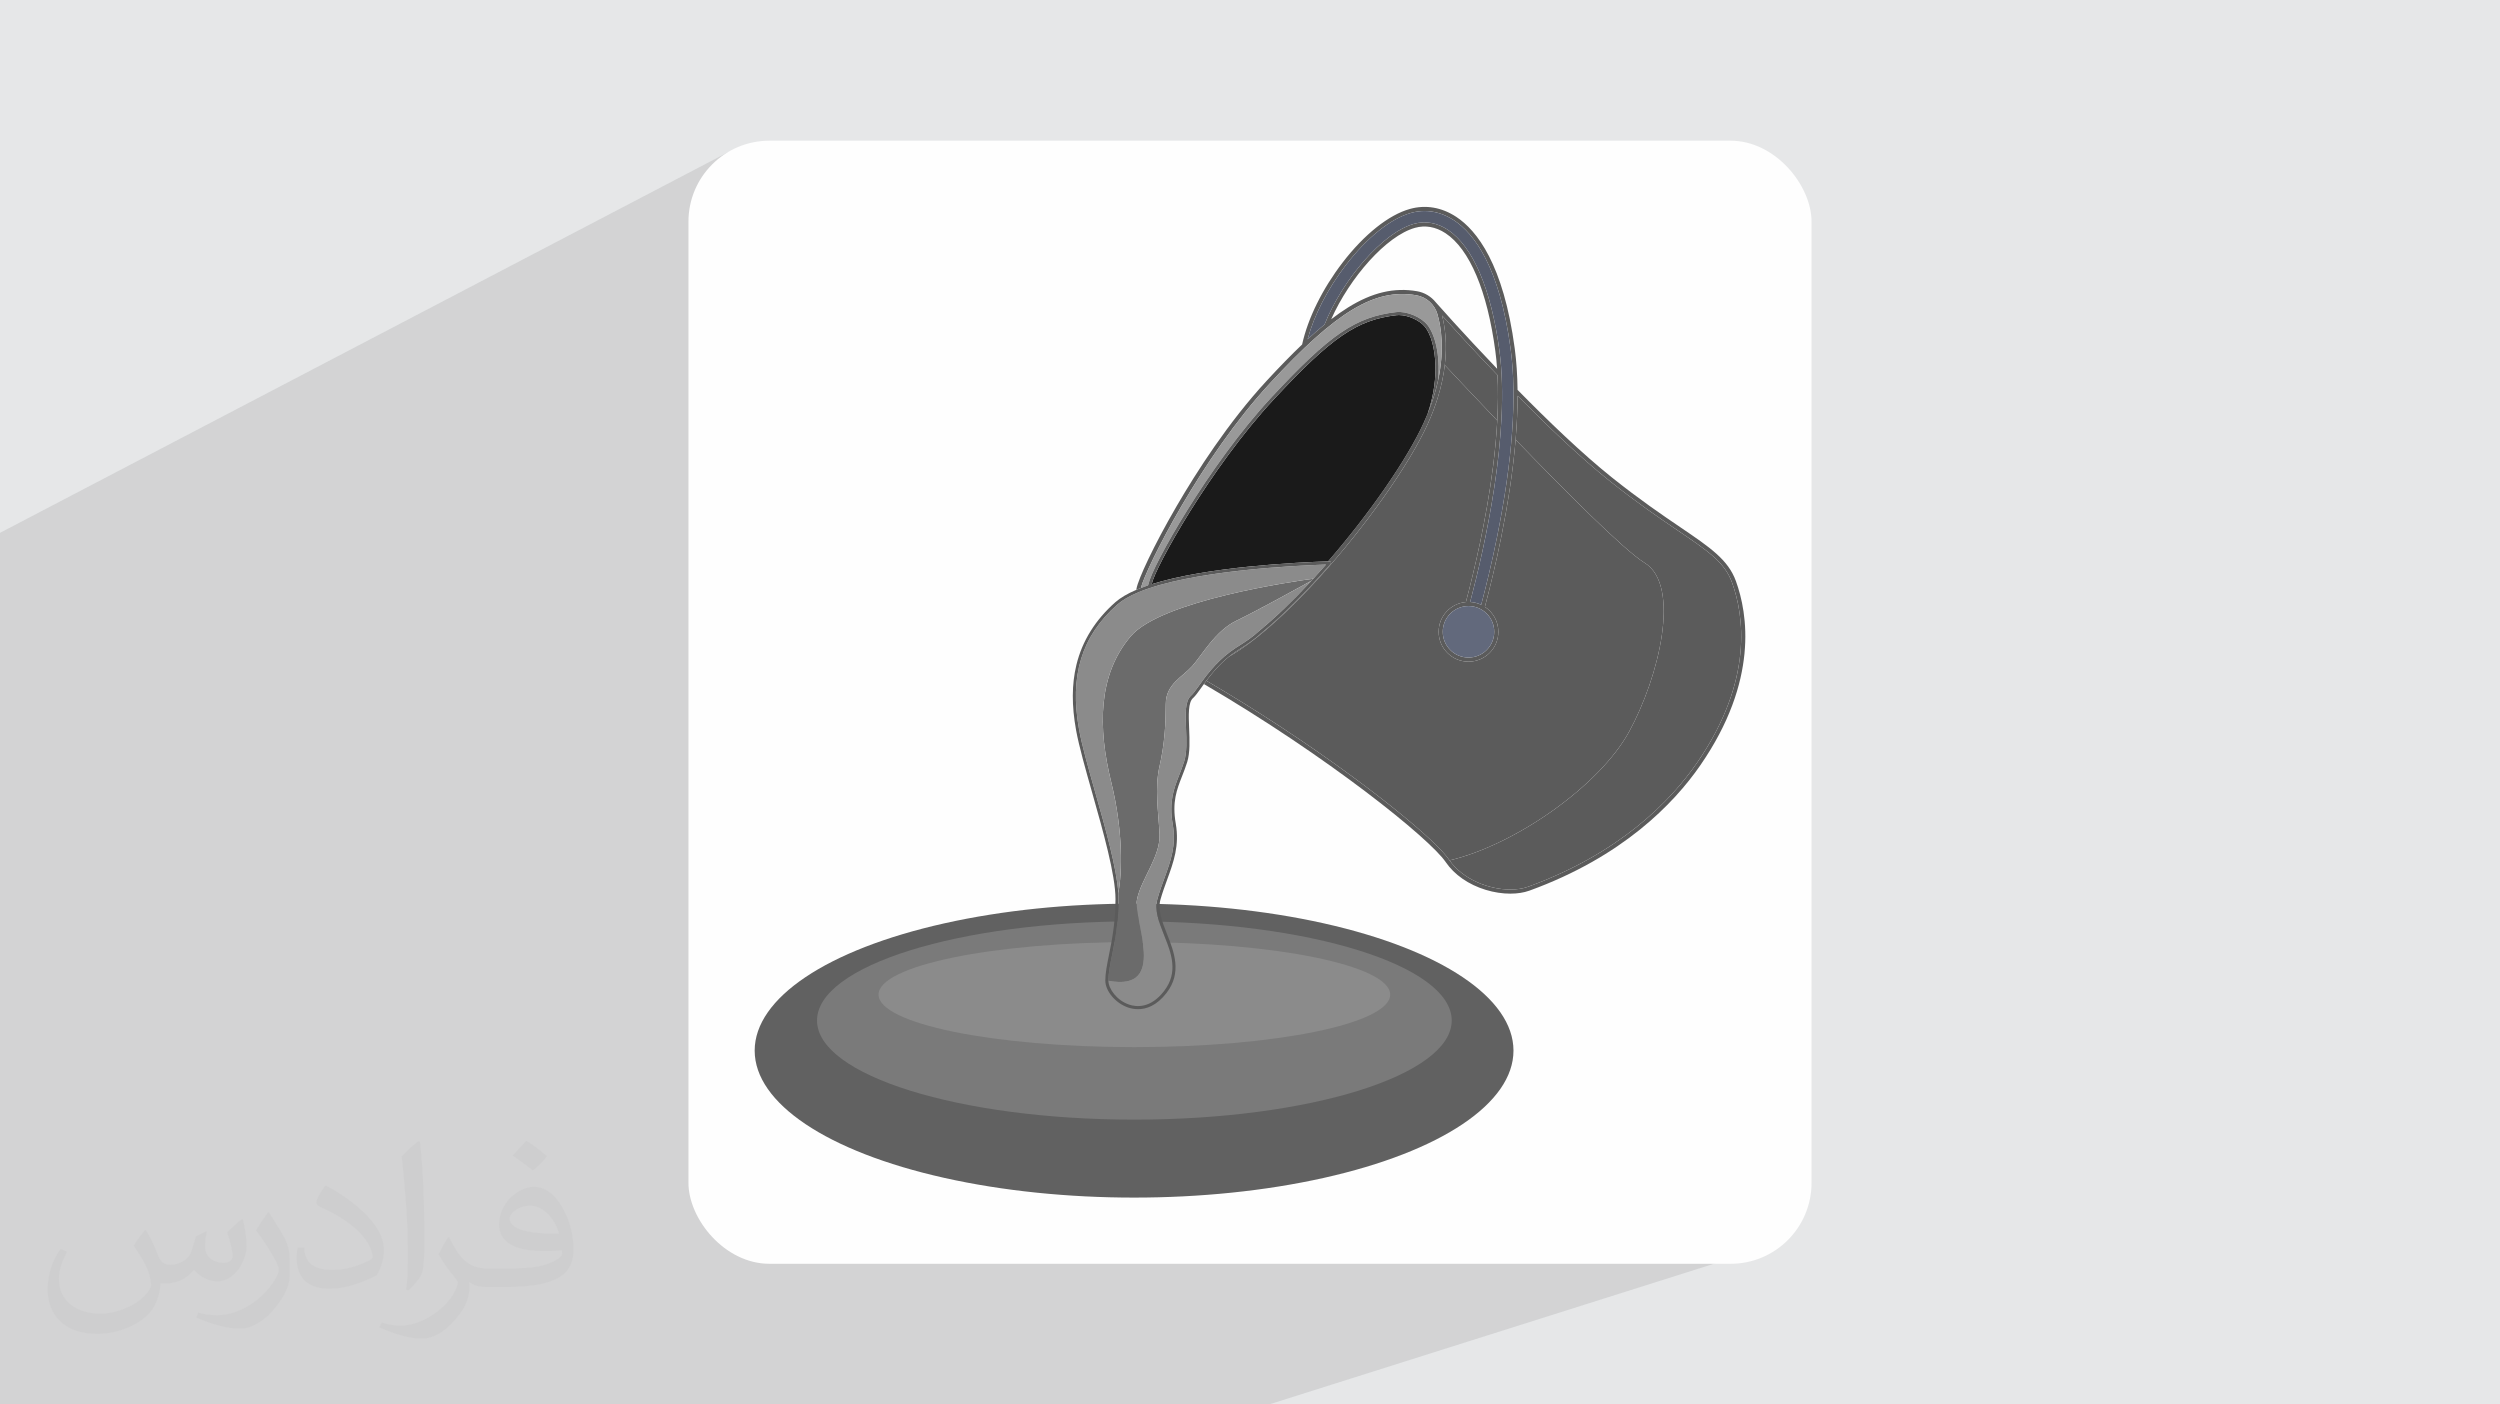
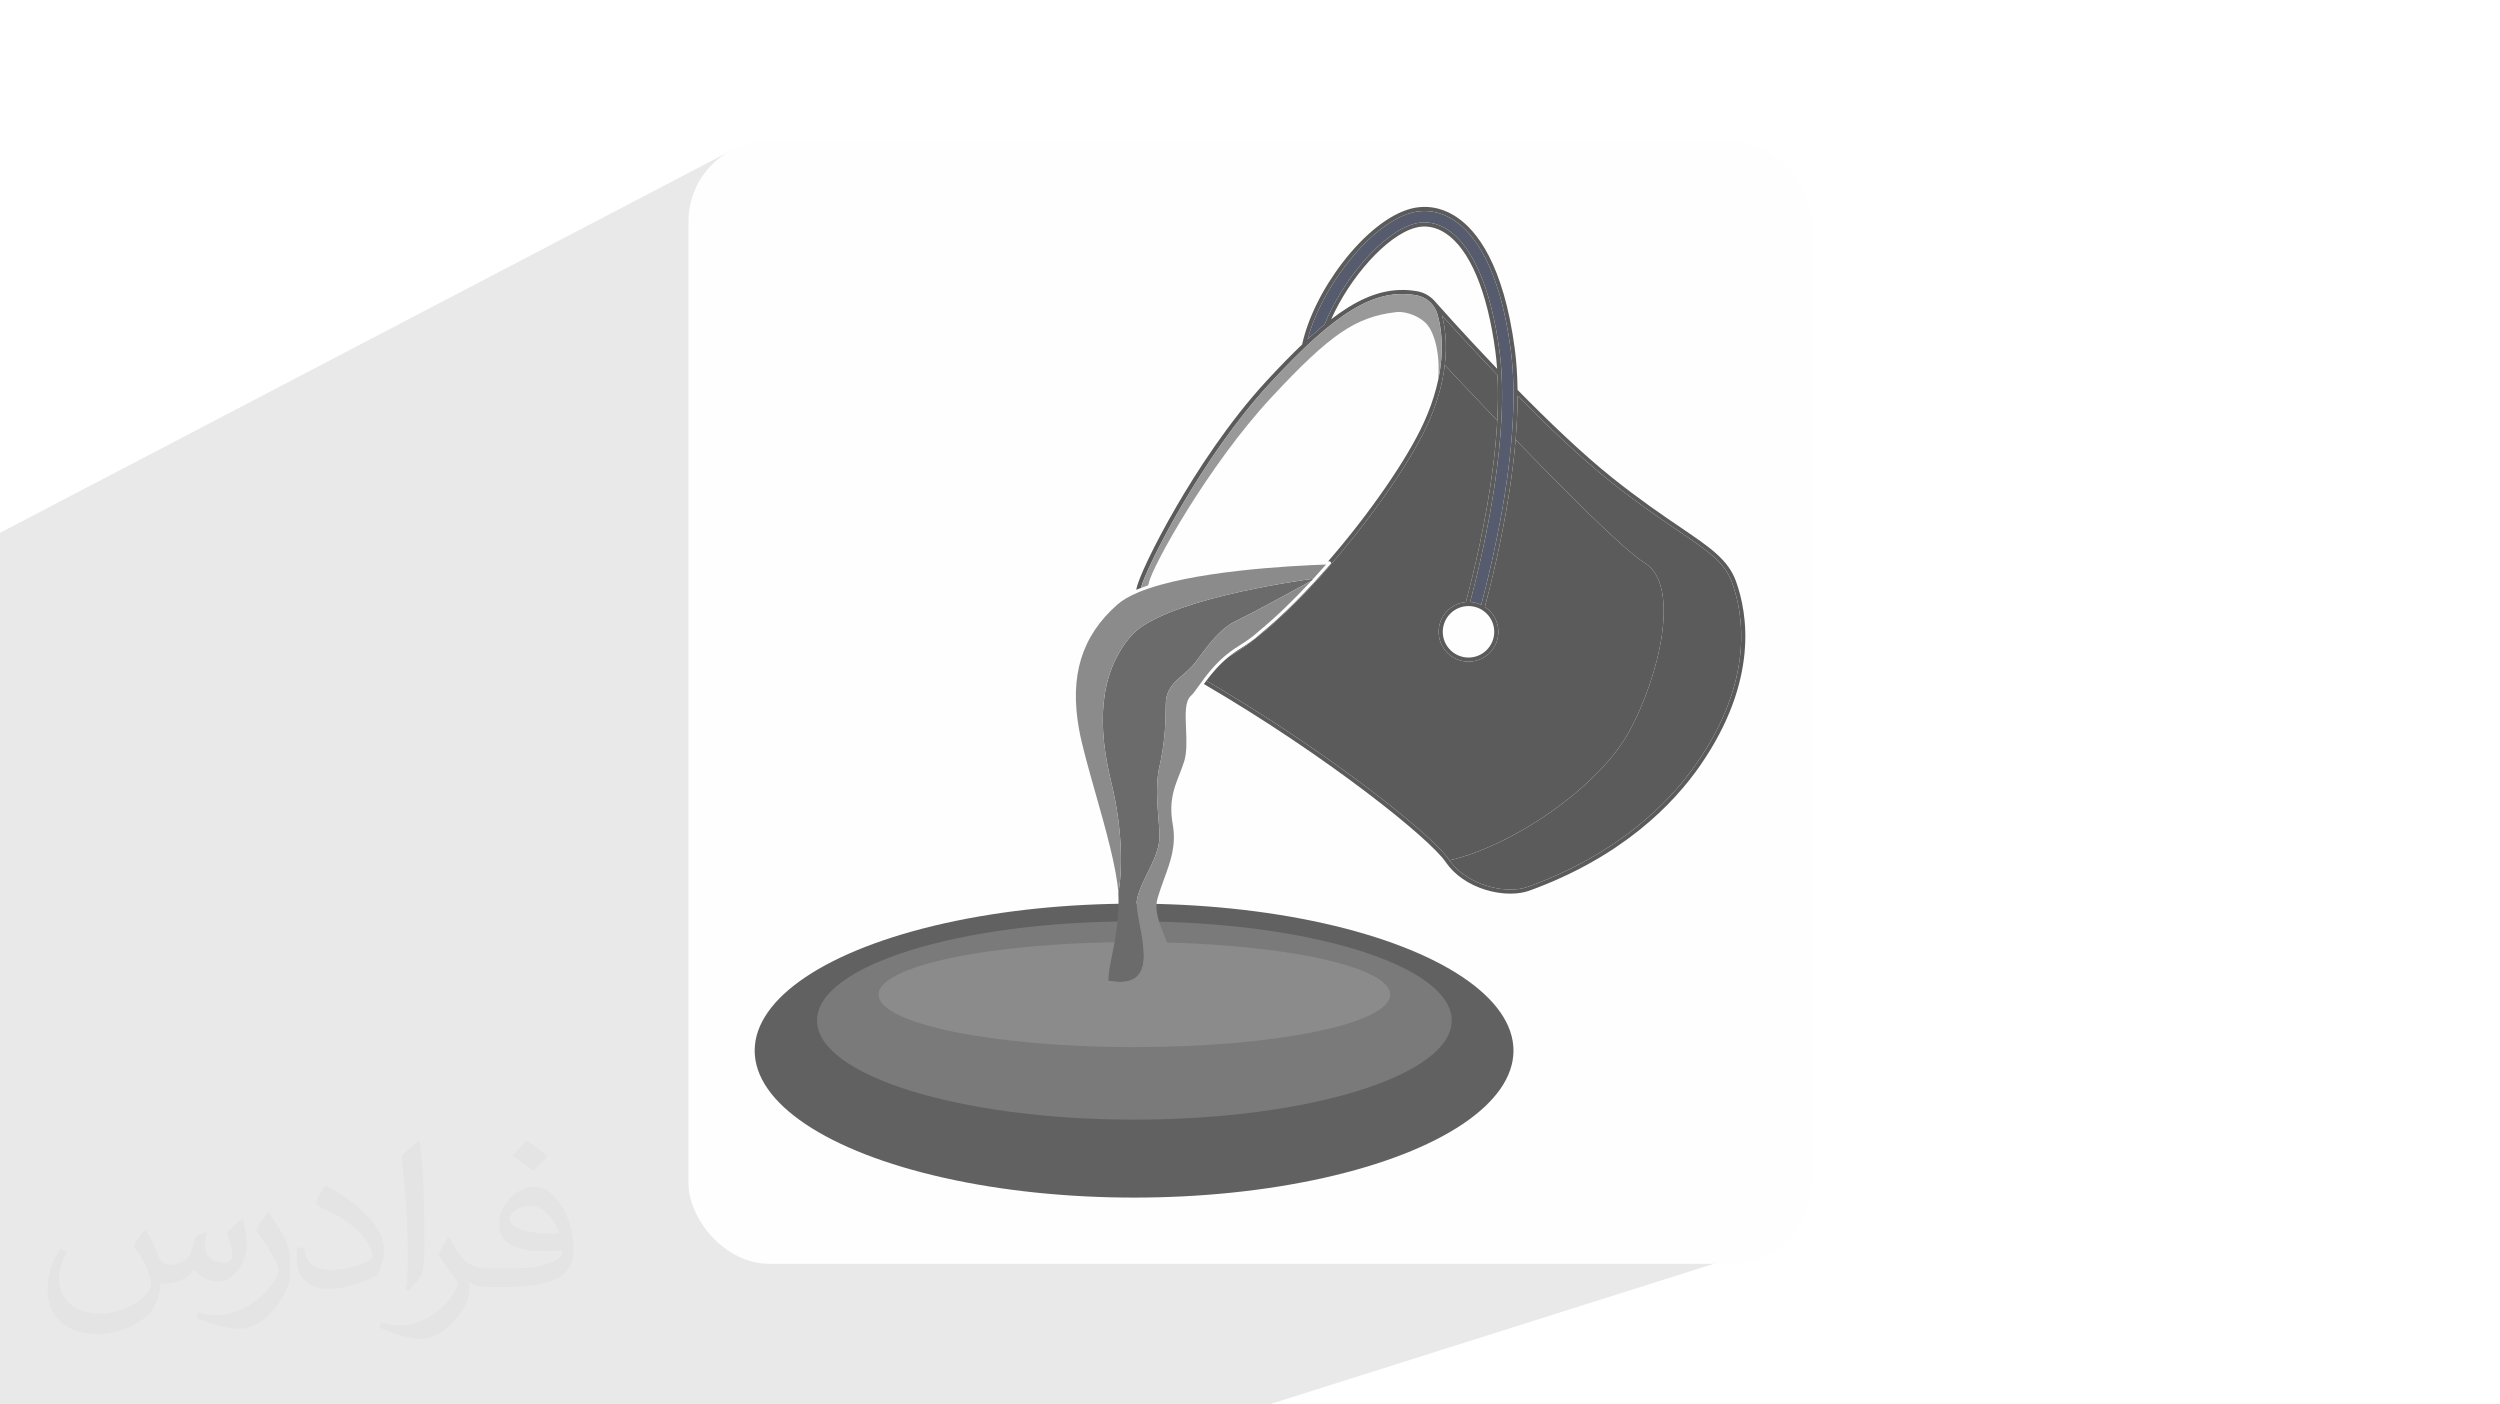
<svg xmlns="http://www.w3.org/2000/svg" xml:space="preserve" width="94.192mm" height="52.917mm" version="1.0" style="shape-rendering:geometricPrecision; text-rendering:geometricPrecision; image-rendering:optimizeQuality; fill-rule:evenodd; clip-rule:evenodd" viewBox="0 0 9404.92 5283.66">
  <defs>
    <style type="text/css">
   
    .fil3 {fill:#FEFEFE}
    .fil4 {fill:#616161}
    .fil5 {fill:#7A7A7A}
    .fil6 {fill:#8B8B8B}
    .fil7 {fill:#5B5B5B;fill-rule:nonzero}
    .fil10 {fill:#1A1A1A;fill-rule:nonzero}
    .fil8 {fill:#565C6D;fill-rule:nonzero}
    .fil11 {fill:#62697C;fill-rule:nonzero}
    .fil12 {fill:#6B6B6B;fill-rule:nonzero}
    .fil13 {fill:#8B8B8B;fill-rule:nonzero}
    .fil9 {fill:#999999;fill-rule:nonzero}
    .fil2 {fill:#373435;fill-opacity:0.031}
    .fil1 {fill:#2B2A29;fill-opacity:0.102}
    .fil0 {fill:#E6E7E8}
   
  </style>
  </defs>
  <g id="Layer_x0020_1">
-     <polygon class="fil0" points="-0,0 9404.92,0 9404.92,5283.66 -0,5283.66 " />
    <polygon class="fil1" points="6532.25,3955.98 6723.22,4667.13 4773.4,5283.66 38.76,5283.66 -0,5283.66 -0,2004.49 2736.98,573.52 " />
    <path class="fil2" d="M548.54 4627.69c17.95,27.21 29.6,53.36 40.96,82.43 8.45,16.91 12.93,48.09 52.57,48.09 11.61,0 28.28,-3.42 43.06,-11.61 16.63,-8.73 29.32,-21.94 35.94,-42l15.85 -53.36 38.57 -19.02 2.64 2.64c-5.27,20.09 -6.59,39.36 -6.59,54.43 0,44.63 38.57,61.56 69.22,61.56 17.95,0 34.09,-8.73 34.09,-25.11 0,-21.13 -8.98,-57.06 -20.62,-89.29 17.95,-17.95 35.94,-35.94 56.53,-50.47l3.17 1.6c8.98,38.04 14,75.56 14,100.66 0,24.57 -10.83,51.79 -19.81,69.49 -18.49,34.87 -51.25,62.62 -90.87,62.62 -30.1,0 -63.65,-15.07 -86.66,-43.06l-1.32 0c-21.66,26.96 -55.22,51.25 -108.86,51.25l-16.63 0c-2.64,35.41 -10.29,60.49 -21.94,82.95 -31.95,62.34 -126.81,106.47 -216.1,106.47 -124.17,0 -186.51,-71.59 -186.51,-166.96 0,-58.91 19.27,-113.6 48.88,-152.42l24.29 10.04c-18.49,35.41 -30.91,68.68 -30.91,101.45 0,89.29 72.66,131.83 156.4,131.83 77.68,0 173.83,-49.41 191.28,-106.72 -6.59,-62.62 -30.1,-91.93 -66.04,-148.99 10.83,-19.02 24.83,-38.04 42.28,-58.38l3.17 0 0 0 0 0 -0.02 -0.09zm1432.13 -336.04c26.15,16.39 51.79,35.66 76.87,57.85 -14,19.81 -31.45,37.79 -53.11,53.64 -25.11,-20.34 -50.19,-37.79 -75.84,-56.27 17.42,-19.55 34.62,-38.29 52.04,-55.22l0 0 0 0 0 0 0 0 0 0 0.03 0zm13.47 244.11c-42.28,0 -76.87,27.75 -76.87,48.34 0,44.13 84.53,57.85 185.72,57.31 -12.68,-51.79 -57.06,-105.68 -108.86,-105.68l0.01 0.03zm-94.86 236.19c54.96,0 103.04,-1.6 139.74,-10.83 40.96,-10.29 75.56,-30.91 75.56,-45.17 0,-3.7 0,-8.19 -1.32,-11.89 -22.98,2.11 -49.41,2.11 -72.38,2.11 -74.49,0 -131.55,-16.91 -154.02,-58.66 -5.55,-11.61 -9.51,-24.57 -9.51,-39.36 0,-40.43 17.42,-79.79 48.09,-107 25.61,-22.45 53.89,-36.44 82.67,-36.44 52.04,0 93.51,41.75 122.57,107.54 15.85,35.94 26.68,77.4 26.68,129.72 0,34.87 -9.51,64.19 -31.17,85.85 -40.43,39.11 -114.92,53.89 -229.04,53.89l-51.79 0 0 0 -13.47 0c-28.28,0 -48.62,-5.02 -64.72,-17.42l-2.64 0c0.79,6.59 1.32,12.93 1.32,19.02 0,25.61 -8.45,58.38 -25.61,84.53 -50.72,75.3 -105.68,108.04 -153.24,108.04 -48.09,0 -107,-18.49 -160.11,-42.54l9.51 -18.49c17.17,7.13 40.96,11.89 73.7,11.89 85.85,0 198.66,-82.43 212.66,-163 -3.17,-6.59 -8.98,-15.32 -17.17,-24.57 -25.11,-29.85 -40.96,-54.68 -55.75,-80.83 12.68,-25.11 24.29,-45.17 35.13,-63.4l4.49 -0.53c36.72,74.77 69.99,117.55 144.23,117.55l11.61 0 0 0 53.89 0 0 0 0 0 0 0 0 0 0 0 0.09 0.01zm-371.98 79c6.34,-34.34 6.87,-72.91 6.87,-108.86l0 -53.36c0,-99.6 -12.68,-244.36 -22.98,-338.68 17.95,-19.27 43.06,-42 62.87,-57.31l5.81 1.6c13.47,118.62 16.63,256 16.63,383.06 0,33.3 -1.32,65.79 -4.49,89.55 -1.85,30.1 -19.27,52.83 -56.53,87.7l-8.19 -3.7zm-382.8 -157.19c1.85,46.77 24.83,83.49 105.15,83.49 49.93,0 92.19,-12.93 138.96,-35.13 8.45,-3.7 12.93,-8.73 12.93,-12.93 0,-29.32 -22.45,-68.15 -60.23,-103.55 -36.72,-33.3 -85.34,-62.62 -130.76,-82.18 -15.6,-6.59 -20.62,-13.47 -20.62,-20.09 0,-13.47 17.95,-41.75 32.77,-62.09l5.02 -0.53c52.04,27.21 110.17,67.64 153.24,112.53 39.11,41.47 63.4,83.49 63.4,129.19 0,33.81 -10.29,65.51 -26.96,95.11 -57.06,28.79 -117.83,50.72 -178.06,50.72 -73.17,0 -123.1,-34.34 -123.1,-114.92 0,-8.73 0,-22.19 3.17,-39.64l25.11 0 0 0 0 0 0 0 0 0 0 0 -0.02 0zm-132.37 -132.9l45.45 73.45c16.63,27.21 32.23,56.81 32.23,103.55l0 59.7c0,48.34 -30.91,100.13 -80.83,151.38 -39.11,34.62 -73.7,49.41 -105.68,49.41 -47.55,0 -101.98,-14.79 -164.85,-41.75l7.13 -18.49c19.81,5.27 42.79,9.77 71.06,9.77 90.36,-0.53 182.8,-66.57 225.08,-147.15 5.02,-9.26 6.87,-17.95 6.87,-24.04 0,-9.26 -5.02,-19.55 -8.98,-28.79 -22.98,-43.31 -48.62,-82.95 -76.87,-119.68 14.79,-23.25 29.6,-45.7 45.7,-67.9l3.7 0.53 0 0 0 0 0 0 0 0 0 0 -0.02 0.01z" />
    <rect class="fil3" x="2589.93" y="529.3" width="4225.03" height="4225.03" rx="304.59" ry="304.59" />
    <ellipse class="fil4" cx="4266.36" cy="3952.39" rx="1427.29" ry="552.93" />
    <ellipse class="fil5" cx="4267.46" cy="3839.06" rx="1193.86" ry="372.92" />
    <ellipse class="fil6" cx="4267.46" cy="3741.65" rx="962.38" ry="197.59" />
    <path class="fil7" d="M4622.51 2470.82c25.4,-14.48 52.52,-32.47 81.3,-54.05 78.08,-58.5 168.29,-143.49 260.88,-245.88 173.86,-192.21 337.05,-423.4 406.09,-575.27 15.43,-33.93 27.64,-66.28 37.27,-97.01 14.28,-45.52 22.81,-87.37 27.27,-125.24 16.98,18.21 95.85,102.63 197.35,208.77 -3.09,57.29 -8.64,115.34 -15.85,172.6 -25.45,202.37 -71.5,395 -102.22,510.19 -57.33,5.03 -102.46,53.28 -102.46,111.88 0,61.93 50.39,112.33 112.33,112.33 61.94,0 112.33,-50.4 112.33,-112.33 0,-39.21 -20.2,-73.77 -50.72,-93.86 17.89,-66.97 40.74,-159.16 61.83,-264.03 12.66,-62.96 23.36,-123.53 32.1,-181.7 9.63,-64.05 16.85,-125.11 21.71,-183.15 184.24,190.98 408.34,416.08 485.13,463.21 138.33,84.96 54.24,429.98 -58.09,635.26 -111.12,203.1 -426.89,425.1 -675.54,484.24 -0.57,-0.82 -1.17,-1.64 -1.74,-2.46 -24.8,-36.53 -96.4,-103.16 -195.71,-183.52 -50.13,-40.57 -107.3,-84.6 -169.12,-130.05 -171.47,-126.08 -361.25,-250.5 -548.35,-359.95 21.06,-28.23 47.89,-60.48 84.23,-89.97z" />
    <path class="fil7" d="M6128.74 2752.53c112.33,-205.28 196.42,-550.3 58.09,-635.26 -76.78,-47.13 -300.88,-272.23 -485.13,-463.21 4.86,-58.17 7.33,-113.28 7.39,-165.23 112.03,113.58 237.08,233.2 345.92,320.05 104.86,83.69 189.43,141.11 257.39,187.23 113.33,76.92 175.76,119.31 203.32,194.93 43.52,119.43 84.26,366.44 -131.9,679.11 -98.91,143.07 -289.43,340.01 -635.4,465.81 -19.35,7.04 -42.06,10.5 -66.3,10.5 -80.76,0 -178.81,-38.27 -228.92,-109.7 248.64,-59.14 564.42,-281.13 675.54,-484.24z" />
    <path class="fil7" d="M5425 1186.97c41.44,46.06 117.43,129.38 208.57,224.27 2.83,55.11 2.24,112.61 -0.91,170.9 -101.5,-106.14 -180.37,-190.56 -197.35,-208.77 9.67,-81.96 0.43,-145.25 -10.31,-186.4z" />
    <path class="fil7" d="M5524.47 2473.64c53.4,0 96.83,-43.41 96.83,-96.82 0,-53.41 -43.43,-96.83 -96.83,-96.83 -53.4,0 -96.84,43.42 -96.84,96.83 0,53.41 43.44,96.82 96.84,96.82zm-123.07 -1336.4l1.4 1.61c1.92,2.15 98.58,111.85 229.32,248.48 -1.6,-22.58 -3.78,-44.72 -6.66,-66.27 -30.19,-226.46 -96.78,-384.04 -187.5,-443.76 -36.56,-24.06 -76.2,-31.07 -114.64,-20.27 -108.31,30.43 -245.25,186.8 -315.44,343.93 21.95,-16.87 42.93,-31.5 63.23,-44.15 91.19,-56.74 173.81,-76.19 260.03,-61.21 28.03,4.85 52.89,20.09 70.25,41.64zm-93.8 -336.16c-76.06,21.39 -165.06,92.67 -244.19,195.6 -68.82,89.51 -120.16,189.53 -144.26,279.84 22.24,-20.58 43.37,-39.05 63.62,-55.63 68.05,-169.32 218.52,-345.66 336.36,-378.79 42.89,-12.05 86.92,-4.34 127.35,22.24 94.53,62.24 163.54,223.7 194.34,454.69 41.67,312.52 -56.37,743.08 -110.11,945.62 14.74,0.83 28.73,4.49 41.43,10.47 17.66,-66.36 39.95,-156.67 60.59,-259.27 57.46,-285.69 74.4,-522.02 50.33,-702.48 -41.6,-311.97 -138.87,-435.71 -213.15,-484.6 -35.18,-23.15 -72.76,-34.93 -110.75,-34.93 -17.15,0 -34.41,2.4 -51.55,7.22zm374.31 2560.81c-29.63,0 -61.45,-4.77 -92.49,-14.24 -64.82,-19.75 -118.36,-56.89 -150.77,-104.63 -60.16,-88.61 -443.85,-397.42 -909.58,-669.7 2.94,-4.07 6.02,-8.26 9.22,-12.53 187.1,109.44 376.88,233.87 548.35,359.95 61.83,45.45 118.99,89.48 169.12,130.05 99.31,80.36 170.91,146.99 195.71,183.52 0.57,0.82 1.17,1.64 1.74,2.46 50.11,71.43 148.17,109.7 228.92,109.7 24.24,0 46.95,-3.46 66.3,-10.5 345.97,-125.81 536.49,-322.74 635.4,-465.81 216.16,-312.68 175.42,-559.68 131.9,-679.11 -27.56,-75.63 -89.99,-118.01 -203.32,-194.93 -67.96,-46.12 -152.53,-103.53 -257.39,-187.23 -108.84,-86.85 -233.89,-206.47 -345.92,-320.05 -0.06,51.95 -2.53,107.06 -7.39,165.23 -4.85,58.04 -12.08,119.1 -21.71,183.15 -8.74,58.17 -19.44,118.74 -32.1,181.7 -21.09,104.87 -43.93,197.06 -61.83,264.03 30.52,20.09 50.72,54.65 50.72,93.86 0,61.94 -50.39,112.33 -112.33,112.33 -61.94,0 -112.33,-50.39 -112.33,-112.33 0,-58.6 45.13,-106.85 102.46,-111.88 30.71,-115.19 76.76,-307.81 102.22,-510.19 7.21,-57.25 12.76,-115.31 15.85,-172.6 3.15,-58.29 3.73,-115.79 0.91,-170.9 -91.14,-94.89 -167.14,-178.21 -208.57,-224.27 10.74,41.15 19.98,104.44 10.31,186.4 -4.46,37.87 -12.99,79.72 -27.27,125.24 -9.64,30.73 -21.85,63.08 -37.27,97 -69.04,151.88 -232.23,383.07 -406.09,575.28 -92.59,102.38 -182.79,187.38 -260.88,245.88 -28.78,21.58 -55.9,39.57 -81.3,54.05 3.73,-3.04 7.54,-6.07 11.48,-9.02 11.26,-8.5 22.94,-15.93 35.29,-23.78 22.14,-14.12 47.23,-30.07 75.62,-56.06 80.14,-65.9 170.41,-155.99 261.07,-260.6 1.52,-1.76 1.85,-4.21 0.86,-6.31 -0.99,-2.07 -3.14,-3.28 -5.42,-3.3 -1.69,0.06 -3.43,0.09 -5.23,0.15 156.3,-180.31 297.76,-384.68 360.48,-522.69 4.95,-10.86 9.51,-21.58 13.81,-32.1 18.35,-45 31.01,-86.91 39.38,-125.45 25.25,-116.39 11.48,-202.27 -2.41,-250.18 -10.55,-36.38 -41.55,-64.12 -78.96,-70.61 -155.82,-27.1 -300.21,59.75 -551.72,331.88 -257.95,279.08 -464.59,691.67 -484.89,769.27 -4.1,1.58 -8.15,3.19 -12.09,4.79 -1.73,0.73 -3.42,1.43 -5.12,2.16 0.25,-1.52 0.49,-2.95 0.72,-4.25 6.32,-35.78 64.25,-161.28 150.28,-309.36 75.33,-129.66 195.4,-316.98 339.72,-473.13 48.88,-52.86 92.82,-97.92 133.13,-136.33 21.55,-98.17 76.64,-209.8 152.62,-308.63 81.12,-105.51 173.07,-178.8 252.28,-201.07 59.57,-16.75 120.09,-6.5 175.02,29.65 76.97,50.67 177.62,177.76 219.99,495.53 6.39,47.91 9.9,99.74 10.57,155.29 114.45,116.49 243.73,240.79 355.7,330.12 104.39,83.3 188.69,140.53 256.43,186.53 112.18,76.13 179.9,122.12 209.17,202.43 44.54,122.22 86.41,374.84 -133.71,693.22 -100.2,144.92 -293.06,344.38 -642.86,471.59 -20.82,7.56 -45.44,11.35 -71.81,11.35z" />
    <path class="fil8" d="M5683.05 1313.38c24.06,180.46 7.13,416.79 -50.33,702.48 -20.64,102.59 -42.93,192.91 -60.59,259.27 -12.7,-5.98 -26.69,-9.65 -41.43,-10.47 53.74,-202.54 151.78,-633.1 110.11,-945.62 -30.79,-230.99 -99.81,-392.46 -194.34,-454.69 -40.43,-26.58 -84.46,-34.29 -127.35,-22.24 -117.84,33.13 -268.31,209.46 -336.36,378.79 -20.25,16.57 -41.39,35.05 -63.62,55.63 24.1,-90.3 75.45,-190.32 144.26,-279.84 79.13,-102.93 168.13,-174.22 244.19,-195.6 17.14,-4.82 34.4,-7.22 51.55,-7.22 37.99,0 75.58,11.77 110.75,34.93 74.28,48.89 171.55,172.63 213.15,484.6z" />
    <path class="fil9" d="M5370.22 1222.78c-23.89,-30.41 -78.84,-53.11 -117.56,-48.65 -152.4,17.63 -248.7,83.29 -468.41,319.44 -239.38,257.26 -451.32,640.15 -462.37,699.9 -0.31,1 -1.53,4.43 -3.14,8.86 -9.27,3.13 -18.22,6.34 -26.87,9.69 20.3,-77.59 226.94,-490.19 484.89,-769.27 251.52,-272.13 395.9,-358.98 551.72,-331.88 37.41,6.49 68.41,34.23 78.96,70.61 13.89,47.91 27.66,133.79 2.41,250.18 9.05,-96.43 -11.6,-173.2 -39.63,-208.88z" />
-     <path class="fil10" d="M4332.68 2197.77c0.4,-1.18 0.52,-1.64 0.59,-1.97 10.31,-58.08 221.09,-438.12 459.48,-694.32 217.39,-233.65 312.23,-298.59 461.23,-315.82 2.87,-0.34 5.83,-0.49 8.89,-0.49 34.01,0 78.6,19.85 98.21,44.79 22.8,29.01 37.37,83.17 39,144.86 1.14,43.48 -3.75,107.3 -29.62,182.28 -4.3,10.52 -8.86,21.24 -13.81,32.1 -62.73,138.01 -204.18,342.38 -360.48,522.69 -114.18,3.67 -454.53,19.84 -663.5,85.87z" />
-     <path class="fil11" d="M5524.47 2279.98c53.4,0 96.83,43.42 96.83,96.83 0,53.41 -43.43,96.82 -96.83,96.82 -53.4,0 -96.84,-43.41 -96.84,-96.82 0,-53.41 43.44,-96.83 96.84,-96.83z" />
    <path class="fil12" d="M4180.35 2942.35c-50.36,-205.29 -50.36,-402.86 73.33,-548.6 114.55,-135.01 614.05,-206.93 687.18,-216.81 -2.39,2.61 -4.77,5.15 -7.16,7.74 -51.51,28.46 -212.88,117.18 -280.77,149.53 -81.35,38.72 -131.7,131.69 -168.49,172.36 -36.8,40.69 -98.78,67.79 -98.78,141.41 0,73.58 -4.33,151.05 -23.47,234.35 -19.13,83.27 -4.1,172.36 0,255.65 4.11,83.26 -69.1,167.93 -84.79,245.68 -15.55,77.1 119.43,349.05 -107.65,305.96 -0.01,-0.36 -0.03,-0.73 -0.03,-1.09 0,-26.34 6.24,-57.41 13.46,-93.4 11.05,-55.02 24.81,-123.53 24.81,-212.81 0,-7.1 -0.31,-14.66 -0.83,-22.55 14.44,-77.92 18.65,-232.14 -26.8,-417.42z" />
    <path class="fil13" d="M4203.61 2274.16c18.88,-16.66 46,-32.35 80.61,-46.61 192.93,-79.6 572.13,-99.26 704.23,-103.75 -15.91,18.18 -31.78,35.9 -47.59,53.14 -73.13,9.89 -572.63,81.81 -687.18,216.81 -123.69,145.74 -123.69,343.31 -73.33,548.6 45.45,185.28 41.24,339.5 26.8,417.42 -6.31,-95.08 -48.89,-245.25 -86.82,-378.98 -25.63,-90.48 -49.88,-175.93 -60.81,-235.96 -36.71,-201.97 9.08,-351.54 144.08,-470.67z" />
    <path class="fil13" d="M4277.38 3383.65c15.7,-77.75 88.91,-162.41 84.79,-245.68 -4.1,-83.29 -19.13,-172.38 0,-255.65 19.14,-83.29 23.47,-160.77 23.47,-234.35 0,-73.62 61.98,-100.72 98.78,-141.41 36.79,-40.67 87.15,-133.64 168.49,-172.36 67.9,-32.35 229.26,-121.08 280.77,-149.53 -68.48,74.04 -135.37,138.34 -196.3,188.43 -0.08,0.06 -0.16,0.12 -0.23,0.18 -27.7,25.34 -51.3,40.39 -74.13,54.93 -12.55,7.98 -24.41,15.54 -36.04,24.3 -56.37,42.43 -93.06,93.86 -117.34,127.91 -11.96,16.8 -21.42,30.07 -29.02,36.71 -23.06,20.15 -21.08,68.31 -18.78,124.05 1.79,43.72 3.64,88.91 -6.88,122.62 -5.65,18.05 -12.16,34.68 -18.46,50.73 -20.39,51.95 -39.64,101.02 -24.75,186.41 13.74,79.04 -7.29,136.67 -31.62,203.42 -8.82,24.19 -17.93,49.2 -25.68,76.32 -12.23,42.82 5.73,88.46 24.74,136.76 26.98,68.55 54.88,139.43 0.17,210.56 -50.93,66.21 -104.52,60.48 -131.94,51.16 -45.95,-15.67 -76.97,-58.63 -77.7,-89.58 227.08,43.09 92.1,-228.85 107.65,-305.96z" />
-     <path class="fil7" d="M4059.52 2744.82c10.92,60.03 35.18,145.48 60.81,235.96 37.93,133.73 80.51,283.9 86.82,378.98 0.52,7.89 0.83,15.45 0.83,22.55 0,89.27 -13.76,157.79 -24.81,212.81 -7.22,35.99 -13.46,67.06 -13.46,93.4 0,0.36 0.02,0.73 0.03,1.09 0.73,30.95 31.75,73.92 77.7,89.58 27.42,9.32 81.01,15.05 131.94,-51.16 54.71,-71.13 26.81,-142.01 -0.17,-210.56 -19.01,-48.31 -36.97,-93.95 -24.74,-136.76 7.75,-27.13 16.86,-52.13 25.68,-76.32 24.33,-66.75 45.36,-124.38 31.62,-203.42 -14.89,-85.39 4.36,-134.46 24.75,-186.41 6.3,-16.06 12.81,-32.68 18.46,-50.73 10.52,-33.72 8.67,-78.9 6.88,-122.62 -2.3,-55.75 -4.27,-103.9 18.78,-124.05 7.6,-6.64 17.05,-19.91 29.02,-36.71 24.28,-34.05 60.97,-85.48 117.34,-127.91 11.62,-8.77 23.48,-16.33 36.04,-24.3 22.83,-14.54 46.43,-29.59 74.13,-54.93 0.07,-0.06 0.15,-0.12 0.23,-0.18 60.94,-50.09 127.83,-114.4 196.3,-188.43 2.39,-2.59 4.77,-5.13 7.16,-7.74 15.81,-17.24 31.68,-34.96 47.59,-53.14 -132.1,4.49 -511.31,24.15 -704.23,103.75 -34.61,14.26 -61.73,29.94 -80.61,46.61 -135.01,119.13 -180.8,268.69 -144.08,470.67zm232.35 -532.81c8.65,-3.34 17.6,-6.56 26.87,-9.69 1.61,-4.42 2.83,-7.86 3.14,-8.86 11.05,-59.75 222.99,-442.64 462.37,-699.9 219.71,-236.14 316.01,-301.8 468.41,-319.44 38.72,-4.46 93.67,18.23 117.56,48.65 28.03,35.69 48.68,112.45 39.63,208.88 -8.37,38.54 -21.03,80.45 -39.38,125.45 25.86,-74.99 30.75,-138.8 29.62,-182.28 -1.63,-61.69 -16.21,-115.85 -39,-144.86 -19.61,-24.94 -64.2,-44.79 -98.21,-44.79 -3.06,0 -6.02,0.15 -8.89,0.49 -149,17.23 -243.84,82.18 -461.23,315.82 -238.4,256.2 -449.17,636.24 -459.48,694.32 -0.07,0.33 -0.19,0.79 -0.59,1.97 208.96,-66.03 549.32,-82.2 663.5,-85.87 1.8,-0.06 3.54,-0.09 5.23,-0.15 2.29,0.03 4.43,1.24 5.42,3.3 0.99,2.1 0.66,4.55 -0.86,6.31 -90.66,104.6 -180.94,194.7 -261.07,260.6 -28.39,25.98 -53.48,41.94 -75.62,56.06 -12.35,7.86 -24.02,15.29 -35.29,23.78 -3.94,2.95 -7.75,5.98 -11.48,9.02 -36.34,29.5 -63.17,61.75 -84.23,89.97 -3.2,4.27 -6.28,8.46 -9.22,12.53 -3.47,4.79 -6.78,9.44 -9.93,13.87 -12.41,17.38 -22.22,31.13 -30.83,38.68 -18.86,16.49 -16.9,64.27 -14.83,114.83 1.84,44.73 3.73,90.94 -7.39,126.57 -5.77,18.45 -12.36,35.26 -18.74,51.52 -20.62,52.59 -38.44,97.98 -24.12,180.16 14.27,82.12 -8.28,143.95 -32.14,209.41 -8.76,23.96 -17.8,48.79 -25.43,75.53 -11.15,39.02 6.11,82.87 24.38,129.29 26.85,68.25 57.29,145.57 -1.43,221.94 -37.38,48.58 -76.5,61.36 -107.31,61.36 -14.83,0 -27.73,-2.95 -37.58,-6.31 -47.22,-16.06 -85.62,-61.67 -85.62,-101.66 0,-27.5 6.34,-59.11 13.69,-95.68 10.94,-54.53 24.58,-122.41 24.58,-210.53 0,-90.91 -46.33,-254.26 -87.19,-398.37 -25.73,-90.73 -50.06,-176.45 -61.08,-237.02 -16.81,-92.55 -16.43,-172.96 1.27,-245.82 21.79,-89.82 71.1,-169.08 146.56,-235.69 18.9,-16.62 45.38,-32.25 78.74,-46.45 1.7,-0.73 3.39,-1.43 5.12,-2.16 3.94,-1.61 7.99,-3.22 12.09,-4.79z" />
  </g>
</svg>